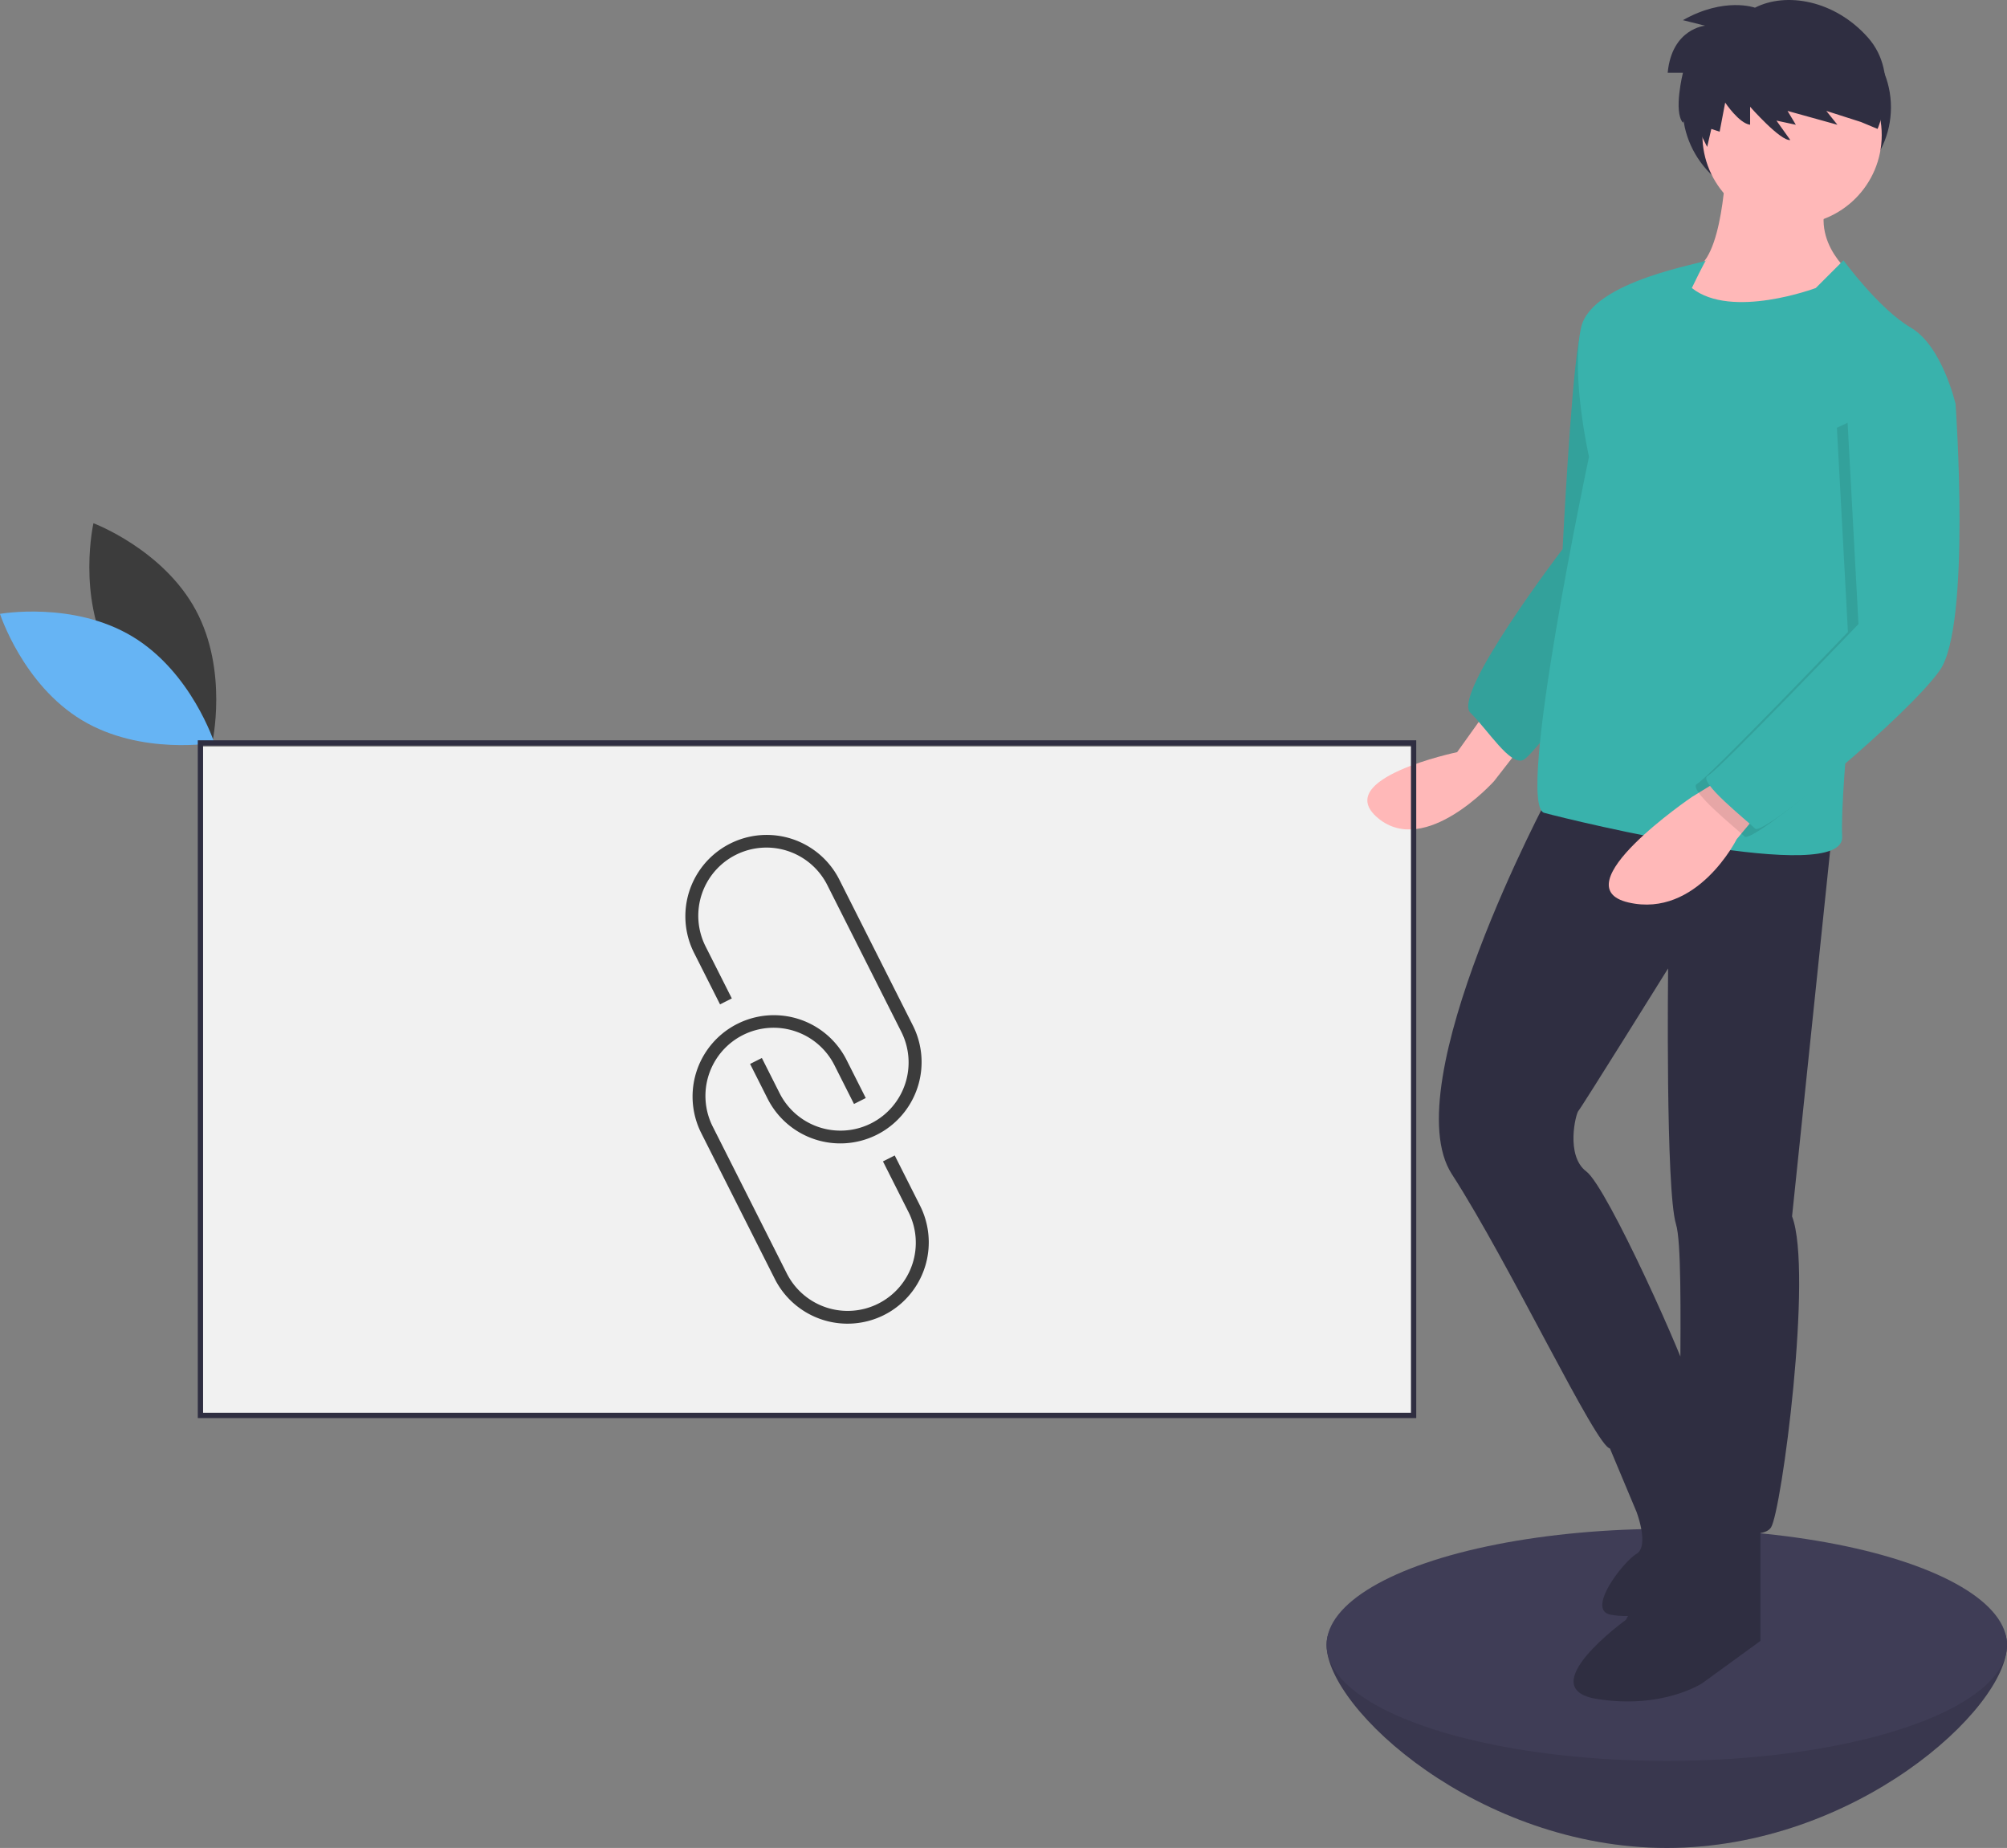
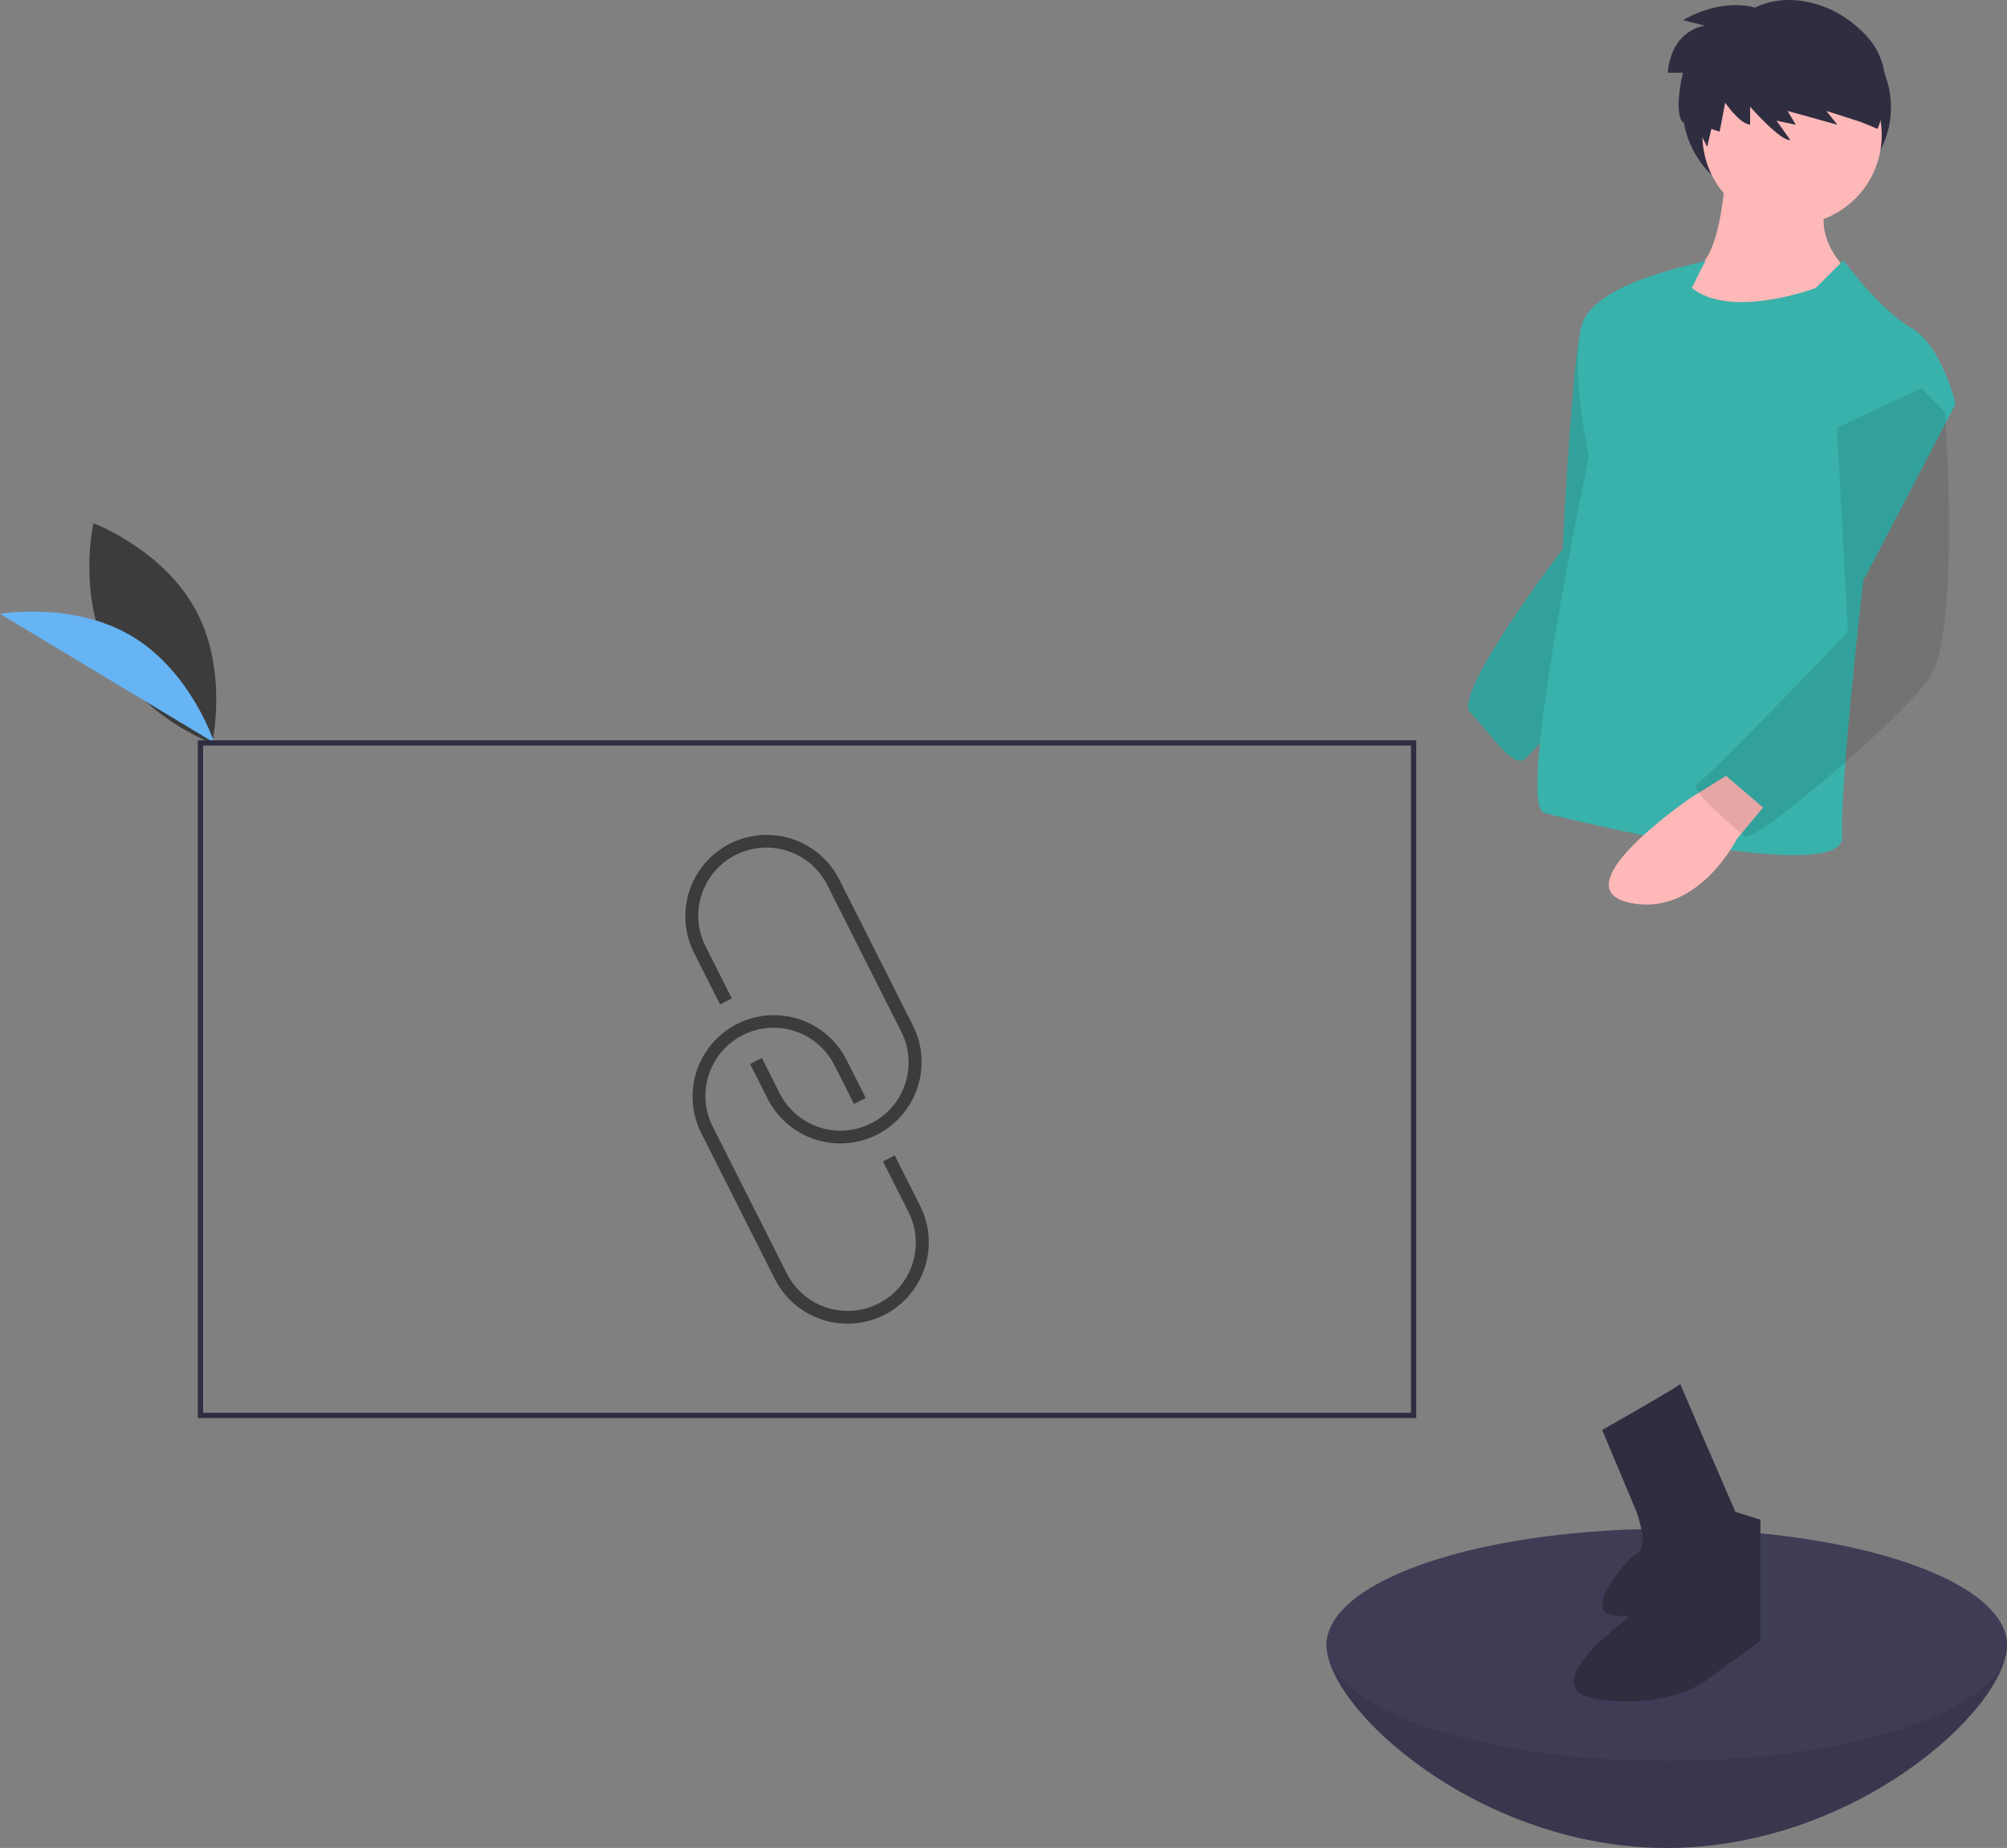
<svg xmlns="http://www.w3.org/2000/svg" xmlns:ns1="http://sodipodi.sourceforge.net/DTD/sodipodi-0.dtd" xmlns:ns2="http://www.inkscape.org/namespaces/inkscape" id="a5349118-8809-40c5-ab34-fa23ee5ede74" data-name="Layer 1" width="761" height="700.71" viewBox="0 0 761 700.71" version="1.1" ns1:docname="link_shortener.svg" ns2:version="1.0.1 (3bc2e813f5, 2020-09-07)">
  <rect x="0" y="0" width="761" height="700.71" fill="#808080" stroke="none" />
  <defs id="defs53" />
  <ns1:namedview pagecolor="#ffffff" bordercolor="#666666" borderopacity="1" objecttolerance="10" gridtolerance="10" guidetolerance="10" ns2:pageopacity="0" ns2:pageshadow="2" ns2:window-width="1920" ns2:window-height="1027" id="namedview51" showgrid="false" ns2:zoom="0.886015" ns2:cx="134.41582" ns2:cy="225.63119" ns2:window-x="-8" ns2:window-y="-8" ns2:window-maximized="1" ns2:current-layer="a5349118-8809-40c5-ab34-fa23ee5ede74" />
  <title id="title2">link</title>
  <path d="M261.134,348.568c12.428,23.049,38.806,32.944,38.806,32.944s6.227-27.475-6.201-50.524-38.806-32.944-38.806-32.944S248.706,325.519,261.134,348.568Z" transform="translate(-219.5 -99.645)" fill="#2f2e41" id="path4" style="fill:#3c3c3c;fill-opacity:1" />
-   <path d="M269.677,340.985c22.438,13.5,31.08,40.314,31.08,40.314s-27.738,4.927-50.177-8.573S219.5,332.412,219.5,332.412,247.238,327.485,269.677,340.985Z" transform="translate(-219.5 -99.645)" fill="#6c63ff" id="path6" style="fill:#66b4f4;fill-opacity:1" />
+   <path d="M269.677,340.985c22.438,13.5,31.08,40.314,31.08,40.314S219.5,332.412,219.5,332.412,247.238,327.485,269.677,340.985Z" transform="translate(-219.5 -99.645)" fill="#6c63ff" id="path6" style="fill:#66b4f4;fill-opacity:1" />
  <path d="M980.5,723.355c0,24.301-57.755,77-129,77s-129-52.699-129-77,57.755-11,129-11S980.5,699.055,980.5,723.355Z" transform="translate(-219.5 -99.645)" fill="#3f3d56" id="path8" />
  <path d="M980.5,723.355c0,24.301-57.755,77-129,77s-129-52.699-129-77,57.755-11,129-11S980.5,699.055,980.5,723.355Z" transform="translate(-219.5 -99.645)" opacity="0.1" id="path10" />
  <ellipse cx="632" cy="623.71" rx="129" ry="44" fill="#3f3d56" id="ellipse12" />
-   <rect x="76" y="283.093" width="459.656" height="252.617" fill="#f1f1f1" id="rect14" style="stroke-width:1.1" />
  <ellipse cx="677.5" cy="40.71" rx="39.5" ry="37" fill="#2f2e41" id="ellipse16" />
-   <path d="M782,370.855l-10,14s-48,10-30,25,44-14,44-14l14-18Z" transform="translate(-219.5 -99.645)" fill="#ffb8b8" id="path18" />
  <path d="M834,211.855s-13,0-16,18-6,78-6,78-42,55-35,62,15,20,20,18,48-61,48-61Z" transform="translate(-219.5 -99.645)" fill="#6c63ff" id="path20" style="fill:#39b2ac;fill-opacity:1" />
  <path d="m 614.5,112.21 c 0,0 -13,0 -16,18 -3,18 -6,78 -6,78 0,0 -42,55 -35,62 7,7 15,20 20,18 5,-2 48,-61 48,-61 z" opacity="0.1" id="path22" />
  <path d="M874,160.855s-1,39-13,41-8,15-8,15,39,23,65,0l5-12s-18-13-10-31Z" transform="translate(-219.5 -99.645)" fill="#ffb8b8" id="path24" />
-   <path d="M807,400.855s-59,110-37,144,55,104,60,104,33-14,31-23-32-76-40-82-4-22-3-23,34-54,34-54-1,84,3,97-1,106,4,110,28,11,32,5,16-97,8-118l15-144Z" transform="translate(-219.5 -99.645)" fill="#2f2e41" id="path26" />
  <path d="M861,667.855l-25,46s-36,26-11,30,40-6,40-6l22-16v-46Z" transform="translate(-219.5 -99.645)" fill="#2f2e41" id="path28" />
  <path d="M827,641.855l13,31s5,13,0,16-19,21-10,23a29.299,29.299,0,0,0,5.495.546,55.566,55.566,0,0,0,40.398-16.439L884,687.855s-27.77-63.948-27.385-63.474S827,641.855,827,641.855Z" transform="translate(-219.5 -99.645)" fill="#2f2e41" id="path30" />
  <circle cx="679.5" cy="51.21" r="34" fill="#ffb8b8" id="circle32" />
  <path d="M918.5,198.355l-10.5,10.5s-32,12-47,0c0,0,5.5-11.5,5.5-10.5s-43.5,7.5-47.5,25.5,3,49,3,49-28,132-17,135,114,28,113,9,8-97,8-97l35-67s-5-22-17-29S918.5,198.355,918.5,198.355Z" fill="#6c63ff" id="path34" style="fill:#39b2ac;fill-opacity:1" transform="translate(-219.5 -99.645)" />
  <path d="M874,393.855l-13,8s-50,34-24,40,41-24,41-24l10-12Z" transform="translate(-219.5 -99.645)" fill="#ffb8b8" id="path36" />
  <path d="M948,246.855l9,9s6,84-6,101-67,63-70,60-22-18-18-20,57.183-57.569,57.183-57.569L916,261.855Z" transform="translate(-219.5 -99.645)" opacity="0.1" id="path38" />
-   <path d="M952,243.855l9,9s6,84-6,101-67,63-70,60-22-18-18-20,57.183-57.569,57.183-57.569L920,258.855Z" fill="#6c63ff" id="path40" style="fill:#39b2ac;fill-opacity:1" transform="translate(-219.5 -99.645)" />
  <path d="M884.938,102.56s-11.558-4.203-27.318,4.728l8.405,2.101s-12.608,1.051-14.184,17.862h5.779s-3.677,14.71,0,18.912l2.364-4.465,6.829,13.659,1.576-6.829,3.152,1.051,2.101-11.032s5.253,7.88,9.456,8.405v-6.829s11.558,13.134,15.235,12.608l-5.253-7.355,7.355,1.576-3.152-5.253,18.912,5.253-4.203-5.253,13.134,4.203,6.304,2.627s8.931-20.488-3.677-34.673S896.759,96.519,884.938,102.56Z" transform="translate(-219.5 -99.645)" fill="#2f2e41" id="path42" />
  <path d="M554.598,528.438q-1.26.794-2.607,1.474a30.876,30.876,0,0,1-41.426-13.649l-6.652-13.191,4.465-2.251,6.652,13.191a25.842,25.842,0,1,0,46.146-23.274l-27.936-55.394A25.842,25.842,0,1,0,487.093,458.617l9.891,19.612-4.465,2.251L482.628,460.869a30.842,30.842,0,0,1,55.076-27.776l27.936,55.394a30.847,30.847,0,0,1-11.043,39.951Z" fill="#3f3d56" id="path44" style="fill:#3c3c3c;fill-opacity:1" transform="translate(-219.5 -99.645)" />
  <path d="M557.3,596.809q-1.242.783-2.577,1.457a30.876,30.876,0,0,1-41.426-13.649l-27.936-55.394a30.842,30.842,0,0,1,55.076-27.776L547.775,516l-4.465,2.251-7.339-14.552a25.842,25.842,0,1,0-46.146,23.274l27.936,55.394a25.842,25.842,0,1,0,46.146-23.274l-9.616-19.067,4.465-2.251,9.616,19.067A30.886,30.886,0,0,1,557.3,596.809Z" fill="#3f3d56" id="path46" style="fill:#3c3c3c;fill-opacity:1" transform="translate(-219.5 -99.645)" />
  <path d="M756.5,637.355h-462v-257h462Zm-460-2h458v-253h-458Z" transform="translate(-219.5 -99.645)" fill="#2f2e41" id="path48" />
</svg>